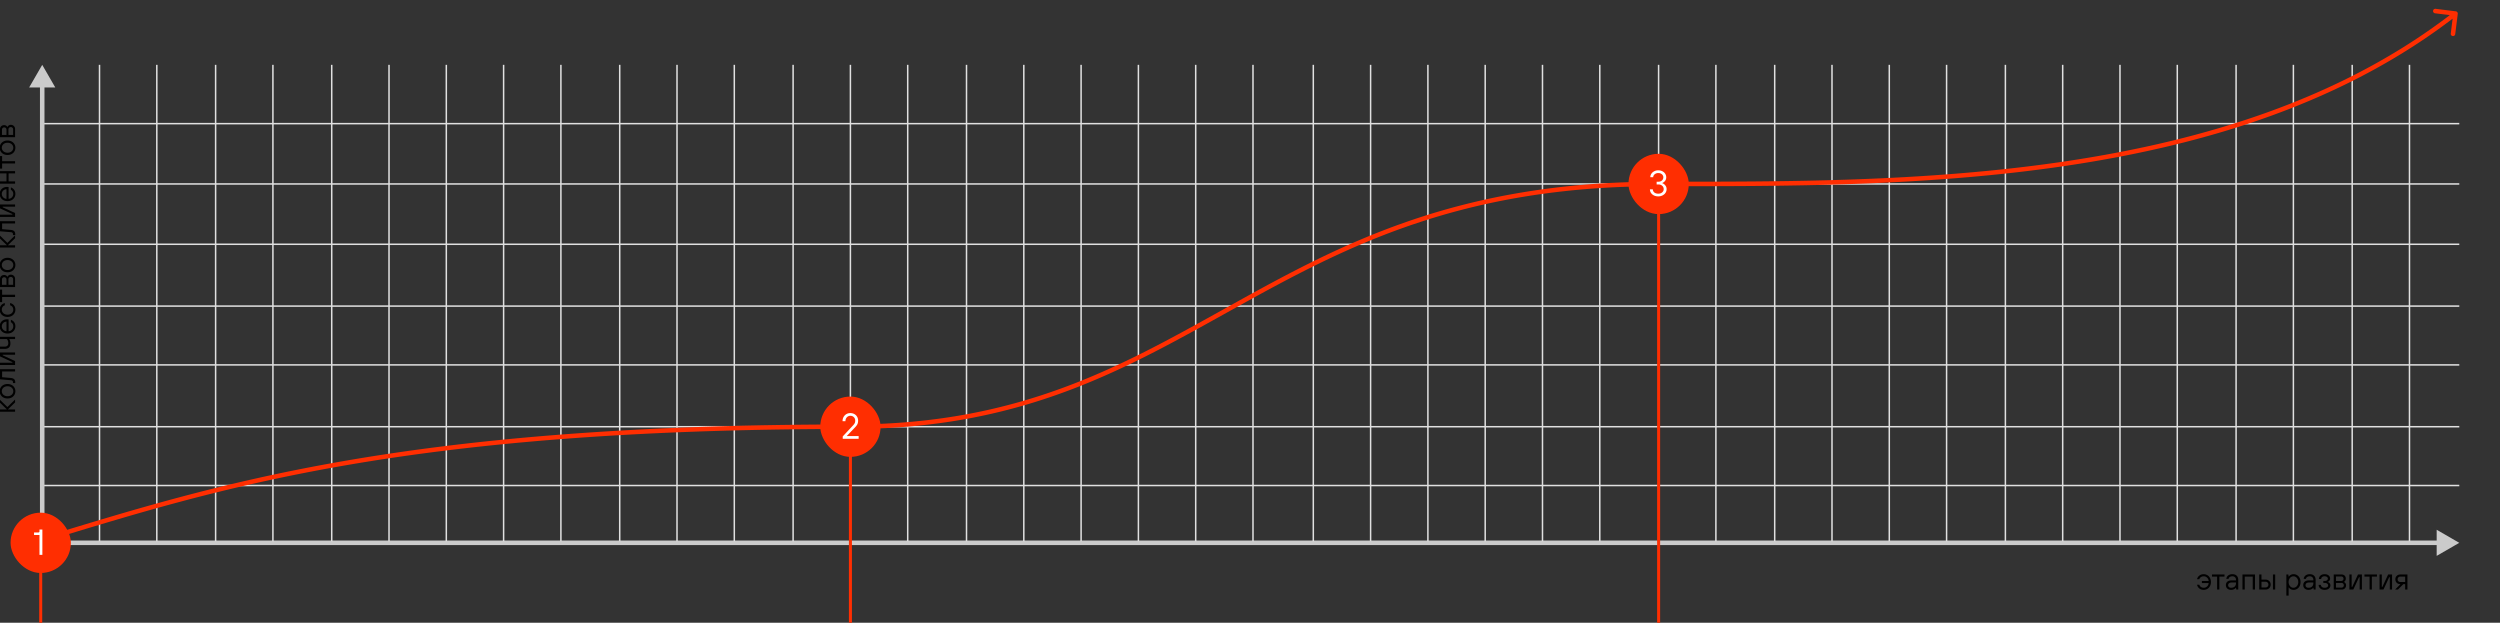
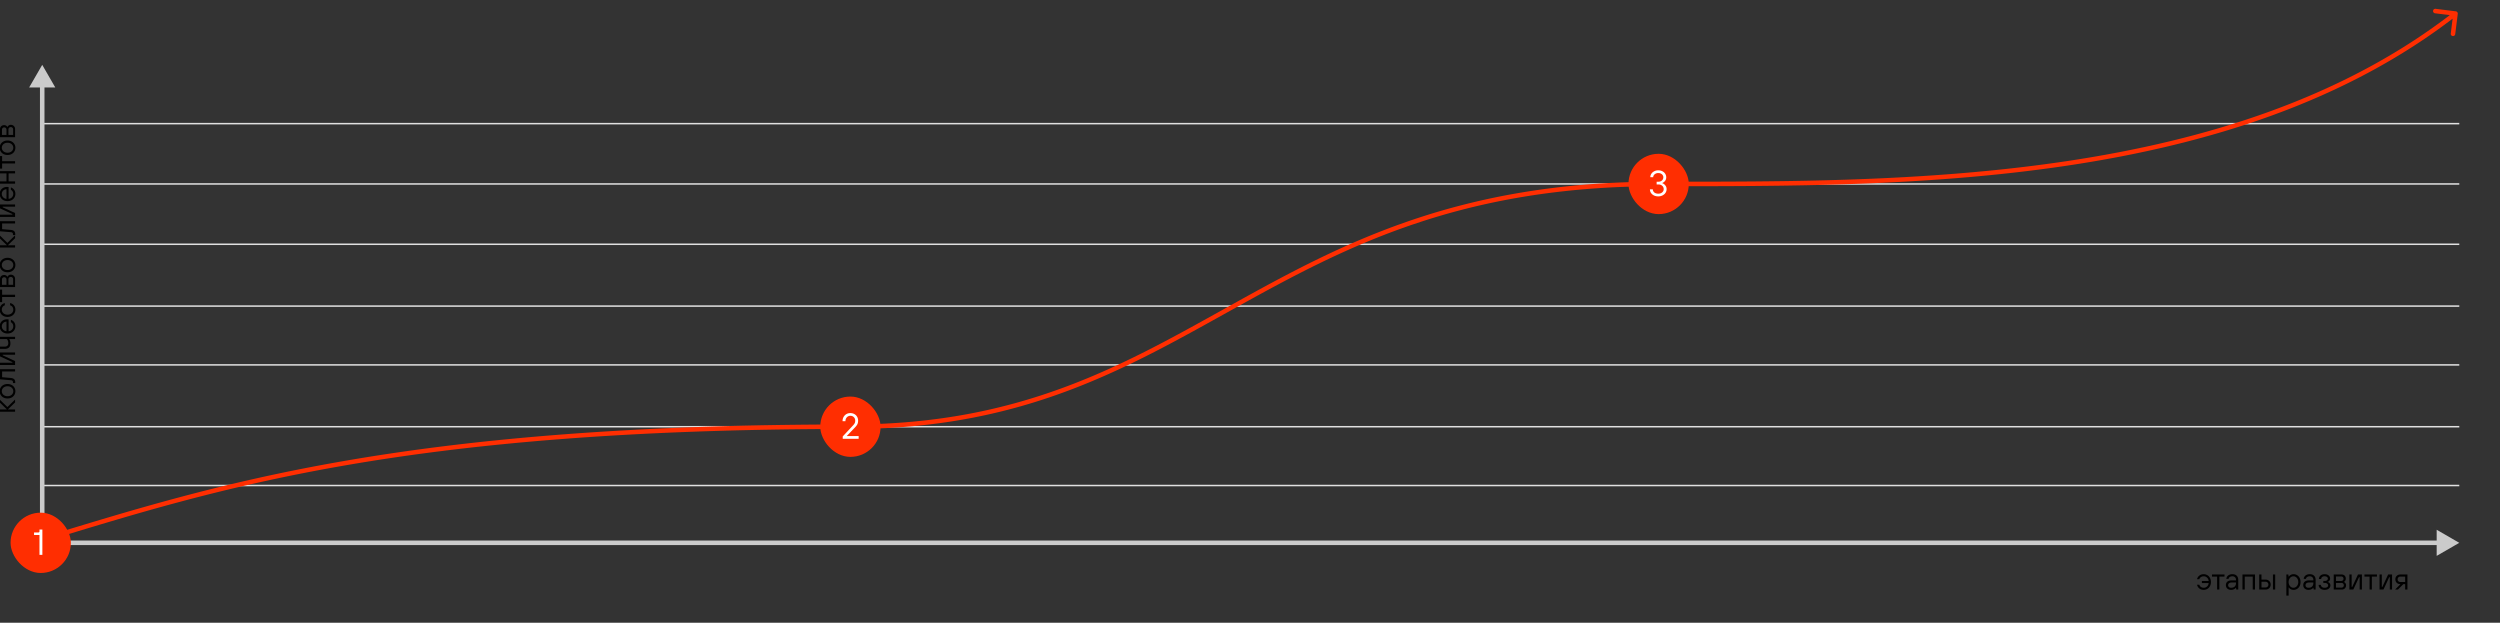
<svg xmlns="http://www.w3.org/2000/svg" width="1658" height="413" fill="none">
  <rect width="100%" height="100%" fill="#333333" stroke="none" />
  <g clip-path="url(#a)">
    <path stroke="#E0E0E0" d="M28 82h1603M28 122h1603M28 162h1603M28 203h1603M28 242h1603M28 283h1603M28 322h1603" />
    <path fill="#CBCBCB" d="m28 43-8.66 15h17.32L28 43zm-1.5 13.5V360h3V56.5h-3z" />
    <path fill="#CBCBCB" d="m1631 360-15-8.66v17.32l15-8.66zm-13.5-1.5H28v3h1589.5v-3z" />
-     <path stroke="#E0E0E0" d="M66 43v316m38-316v316m39-316v316m38-316v316m39-316v316m38-316v316m38-316v316m38-316v316m38-316v316m39-316v316m38-316v316m38-316v316m39-316v316m38-316v224m38-224v316m39-316v316m38-316v316m38-316v316m38-316v316m38-316v316m38-316v316m40-316v316m38-316v316m38-316v316m38-316v316m38-316v316m38-316v316m39-316v68m38-68v316m39-316v316m38-316v316m38-316v316m38-316v316m39-316v316m38-316v316m38-316v316m38-316v316m39-316v316m38-316v316m39-316v316m38-316v316" />
    <path fill="#FF2E01" d="M29.065 356.064a1.5 1.5 0 0 0 .87 2.872l-.87-2.872zM1629.99 9.185a1.5 1.5 0 0 0-1.3-1.674l-13.4-1.665a1.512 1.512 0 0 0-1.68 1.304c-.1.822.49 1.571 1.31 1.674l11.91 1.48-1.48 11.908a1.497 1.497 0 1 0 2.97.37l1.67-13.397zM1100 123.5c81.54 0 177.03.378 270.52-13.579 93.49-13.957 185.12-42.267 258.9-99.738l-1.84-2.366c-73.22 57.029-164.28 85.22-257.51 99.137-93.23 13.918-188.49 13.546-270.07 13.546v3zm-536 161c115.105 0 183.562-40.44 255.968-80.689C892.301 163.603 968.69 123.5 1100 123.5v-3c-132.076 0-209.008 40.397-281.489 80.689C746.102 241.44 678.252 281.5 564 281.5v3zM29.935 358.936C143.126 324.639 266.171 284.5 564 284.5v-3c-298.218 0-421.569 40.215-534.935 74.564l.87 2.872z" />
    <path fill="#000" d="M1461.48 391.2c-1.11 0-2.05-.3-2.84-.9-.79-.613-1.31-1.447-1.56-2.5h1.5c.2.627.57 1.12 1.1 1.48.53.347 1.13.52 1.8.52.87 0 1.61-.28 2.22-.84.63-.573.99-1.327 1.08-2.26h-4.5v-1.4h4.5c-.09-.933-.45-1.68-1.08-2.24-.61-.573-1.35-.86-2.22-.86-.67 0-1.27.173-1.8.52-.53.333-.9.793-1.1 1.38h-1.5c.25-1 .77-1.8 1.56-2.4.8-.6 1.75-.9 2.84-.9.89 0 1.71.22 2.44.66a4.58 4.58 0 0 1 1.72 1.84c.43.787.64 1.687.64 2.7 0 1.013-.21 1.913-.64 2.7a4.58 4.58 0 0 1-1.72 1.84c-.73.44-1.55.66-2.44.66zm10.41-.2h-1.5v-8.6h-3.4V381h8.3v1.4h-3.4v8.6zm7.82.2c-1.04 0-1.89-.287-2.54-.86-.64-.587-.96-1.333-.96-2.24 0-1 .32-1.78.98-2.34.66-.573 1.67-.86 3.02-.86h2.7v-.3c0-.747-.22-1.333-.64-1.76-.43-.427-1.02-.64-1.76-.64-.72 0-1.31.167-1.76.5-.44.32-.69.72-.74 1.2h-1.5c.04-.547.22-1.053.54-1.52.32-.48.77-.86 1.36-1.14.6-.293 1.3-.44 2.1-.44 1.21 0 2.16.34 2.86 1.02.69.667 1.04 1.593 1.04 2.78v6.4h-1.3l-.2-1.2h-.1c-.23.36-.62.687-1.18.98-.55.28-1.19.42-1.92.42zm0-1.4c1 0 1.78-.273 2.34-.82.57-.56.86-1.32.86-2.28v-.4h-2.7c-.86 0-1.49.167-1.9.5-.4.333-.6.767-.6 1.3 0 .507.17.92.52 1.24.34.307.84.46 1.48.46zm9 1.2h-1.5v-10h8.3v10h-1.5v-8.6h-5.3v8.6zm9.6 0v-10h1.5v3.4h2.7c.65 0 1.24.147 1.76.44.52.28.92.673 1.2 1.18.29.493.44 1.053.44 1.68s-.15 1.193-.44 1.7c-.28.493-.68.887-1.2 1.18-.52.28-1.11.42-1.76.42h-4.2zm10.6 0h-1.5v-10h1.5v10zm-6.4-1.4c.54 0 1-.18 1.36-.54.36-.36.54-.813.54-1.36 0-.547-.18-1-.54-1.36-.36-.36-.82-.54-1.36-.54h-2.7v3.8h2.7zm13.8 5.4v-14h1.3l.2 1.4h.1c.42-.52.88-.913 1.4-1.18.52-.28 1.12-.42 1.8-.42.87 0 1.65.22 2.34.66.71.44 1.26 1.053 1.66 1.84.4.787.6 1.687.6 2.7 0 1.013-.2 1.913-.6 2.7-.4.787-.95 1.4-1.66 1.84-.69.44-1.47.66-2.34.66-.68 0-1.28-.133-1.8-.4-.52-.28-.98-.68-1.4-1.2h-.1v5.4h-1.5zm4.7-5.2c.58 0 1.1-.16 1.58-.48.5-.32.89-.767 1.18-1.34.3-.573.44-1.233.44-1.98 0-.747-.14-1.407-.44-1.98-.29-.573-.68-1.02-1.18-1.34-.48-.32-1-.48-1.58-.48-.57 0-1.1.16-1.6.48-.48.32-.86.767-1.16 1.34-.29.573-.44 1.233-.44 1.98 0 .747.15 1.407.44 1.98.3.573.68 1.02 1.16 1.34.5.32 1.03.48 1.6.48zm10.01 1.4c-1.04 0-1.89-.287-2.54-.86-.64-.587-.96-1.333-.96-2.24 0-1 .32-1.78.98-2.34.66-.573 1.67-.86 3.02-.86h2.7v-.3c0-.747-.22-1.333-.64-1.76-.43-.427-1.02-.64-1.76-.64-.72 0-1.31.167-1.76.5-.44.32-.69.72-.74 1.2h-1.5c.04-.547.22-1.053.54-1.52.32-.48.77-.86 1.36-1.14.6-.293 1.3-.44 2.1-.44 1.21 0 2.16.34 2.86 1.02.69.667 1.04 1.593 1.04 2.78v6.4h-1.3l-.2-1.2h-.1c-.23.36-.62.687-1.18.98-.55.28-1.19.42-1.92.42zm0-1.4c1 0 1.78-.273 2.34-.82.57-.56.86-1.32.86-2.28v-.4h-2.7c-.86 0-1.49.167-1.9.5-.4.333-.6.767-.6 1.3 0 .507.17.92.52 1.24.34.307.84.46 1.48.46zm10.6 1.4c-.77 0-1.46-.147-2.06-.44-.59-.293-1.04-.693-1.36-1.2a3.05 3.05 0 0 1-.48-1.66h1.5c0 .52.22.967.66 1.34.44.373 1.02.56 1.74.56.81 0 1.41-.147 1.8-.44.4-.293.6-.68.6-1.16 0-.467-.21-.847-.62-1.14-.4-.307-.96-.46-1.68-.46h-.9v-1.3h.9c.68 0 1.2-.147 1.56-.44.36-.307.54-.693.54-1.16 0-.427-.19-.78-.58-1.06-.37-.293-.91-.44-1.62-.44-.68 0-1.22.173-1.62.52-.39.333-.58.76-.58 1.28h-1.5c0-.6.15-1.14.46-1.62.32-.493.76-.88 1.32-1.16.56-.28 1.2-.42 1.92-.42 1.16 0 2.07.28 2.72.84.65.547.98 1.24.98 2.08 0 .56-.17 1.033-.5 1.42-.33.373-.7.627-1.1.76v.1c.49.107.91.36 1.26.76.36.4.54.887.54 1.46 0 .867-.35 1.58-1.04 2.14-.69.56-1.65.84-2.86.84zm6.1-.2v-10h5.2c.85 0 1.53.253 2.04.76s.76 1.187.76 2.04c0 .507-.13.947-.38 1.32-.24.36-.51.62-.82.78v.1c.36.133.68.387.96.76.29.373.44.84.44 1.4 0 .813-.27 1.493-.8 2.04-.53.533-1.2.8-2 .8h-5.4zm5-5.7c.41 0 .77-.14 1.06-.42.29-.28.44-.64.44-1.08 0-.44-.15-.8-.44-1.08a1.48 1.48 0 0 0-1.06-.42h-3.5v3h3.5zm.2 4.4c.41 0 .77-.14 1.06-.42.29-.293.44-.667.44-1.12 0-.467-.15-.84-.44-1.12-.29-.293-.65-.44-1.06-.44h-3.7v3.1h3.7zm7.79 1.3h-2.6v-10h1.5v8.2h.4l3.8-8.2h2.6v10h-1.5v-8.2h-.4l-3.8 8.2zm12.29 0h-1.5v-8.6h-3.4V381h8.3v1.4h-3.4v8.6zm7.71 0h-2.6v-10h1.5v8.2h.4l3.8-8.2h2.6v10h-1.5v-8.2h-.4l-3.8 8.2zm15.89-10v10h-1.5v-3.6h-1.2l-3.6 3.6h-1.9l3.6-3.6h-.1c-.96 0-1.75-.293-2.38-.88-.61-.6-.92-1.373-.92-2.32 0-.947.31-1.713.92-2.3.63-.6 1.42-.9 2.38-.9h4.7zm-1.5 5v-3.6h-3.2c-.5 0-.93.167-1.28.5-.34.333-.52.767-.52 1.3s.18.967.52 1.3c.35.333.78.5 1.28.5h3.2zM10 271.561v1.5H0v-1.5h4.6l-4.6-4.48v-1.92l4.9 4.8 5.1-5v1.92l-4.8 4.68H10zm.2-12.095a4.65 4.65 0 0 1-.66 2.44 4.713 4.713 0 0 1-1.84 1.74c-.787.414-1.687.62-2.7.62-1.013 0-1.913-.206-2.7-.62a4.713 4.713 0 0 1-1.84-1.74 4.65 4.65 0 0 1-.66-2.44c0-.893.22-1.706.66-2.44a4.59 4.59 0 0 1 1.84-1.72c.787-.426 1.687-.64 2.7-.64 1.013 0 1.913.214 2.7.64a4.59 4.59 0 0 1 1.84 1.72c.44.734.66 1.547.66 2.44zm-1.4 0c0-.6-.153-1.153-.46-1.66a3.359 3.359 0 0 0-1.34-1.2c-.587-.293-1.253-.44-2-.44-.747 0-1.407.147-1.98.44-.587.294-1.033.694-1.34 1.2a3.05 3.05 0 0 0-.48 1.66c0 .6.16 1.154.48 1.66.307.507.753.907 1.34 1.2.573.294 1.233.44 1.98.44.747 0 1.413-.146 2-.44a3.344 3.344 0 0 0 1.34-1.2c.307-.506.46-1.06.46-1.66zm1.3-5.4H8.6v-.6c0-.374-.113-.674-.34-.9-.227-.227-.58-.36-1.06-.4l-7.2-.6v-6.7h10v1.5H1.4v3.8l5.8.5c.987.093 1.72.373 2.2.84.467.453.7 1.106.7 1.96v.6zm-.1-14.601v2.6H0v-1.5h8.2v-.4l-8.2-3.8v-2.6h10v1.5H1.8v.4l8.2 3.8zm-3.9-14.594c.293.44.5.893.62 1.36.12.453.18.967.18 1.54 0 1.2-.32 2.1-.96 2.7-.64.6-1.587.9-2.84.9H0v-1.5h3.1c.8 0 1.4-.193 1.8-.58.4-.387.6-.96.6-1.72 0-.533-.073-1.013-.22-1.44a4.657 4.657 0 0 0-.68-1.26H0v-1.5h10v1.5H6.1zm4.1-8.491a4.65 4.65 0 0 1-.66 2.44 4.713 4.713 0 0 1-1.84 1.74c-.787.414-1.687.62-2.7.62-1.013 0-1.913-.206-2.7-.62a4.713 4.713 0 0 1-1.84-1.74 4.65 4.65 0 0 1-.66-2.44c0-.853.207-1.633.62-2.34a4.388 4.388 0 0 1 1.72-1.66c.72-.4 1.54-.6 2.46-.6.533 0 .9.034 1.1.1v7.8c.933-.093 1.687-.453 2.26-1.08a3.22 3.22 0 0 0 .84-2.22c0-.6-.14-1.133-.42-1.6a2.772 2.772 0 0 0-1.18-1.1v-1.6c.96.347 1.7.894 2.22 1.64.52.734.78 1.62.78 2.66zm-5.9-3.1c-.907.054-1.647.374-2.22.96-.587.574-.88 1.287-.88 2.14 0 .894.293 1.64.88 2.24.573.6 1.313.954 2.22 1.06v-6.4zm5.9-7.896a4.65 4.65 0 0 1-.66 2.44 4.713 4.713 0 0 1-1.84 1.74c-.787.414-1.687.62-2.7.62-1.013 0-1.913-.206-2.7-.62a4.713 4.713 0 0 1-1.84-1.74 4.65 4.65 0 0 1-.66-2.44c0-1.106.307-2.053.92-2.84.6-.786 1.427-1.306 2.48-1.56v1.5c-.64.2-1.133.56-1.48 1.08-.347.507-.52 1.114-.52 1.82 0 .6.16 1.154.48 1.66.307.507.753.907 1.34 1.2.573.294 1.233.44 1.98.44.747 0 1.413-.146 2-.44a3.344 3.344 0 0 0 1.34-1.2c.307-.506.46-1.06.46-1.66 0-.72-.18-1.333-.54-1.84-.36-.506-.88-.86-1.56-1.06v-1.5c1.093.254 1.953.774 2.58 1.56.613.787.92 1.734.92 2.84zm-.2-9.912v1.5H1.4v3.4H0v-8.3h1.4v3.4H10zm0-5.106H0v-5.2c0-.854.253-1.534.76-2.04.507-.507 1.187-.76 2.04-.76.507 0 .947.126 1.32.38.36.24.62.513.78.82H5c.133-.36.387-.68.76-.96.373-.294.84-.44 1.4-.44.813 0 1.493.266 2.04.8.533.533.8 1.2.8 2v5.4zm-5.7-5c0-.414-.14-.767-.42-1.06-.28-.294-.64-.44-1.08-.44-.44 0-.8.146-1.08.44-.28.293-.42.646-.42 1.06v3.5h3v-3.5zm4.4-.2c0-.414-.14-.767-.42-1.06-.293-.294-.667-.44-1.12-.44-.467 0-.84.146-1.12.44-.293.293-.44.646-.44 1.06v3.7h3.1v-3.7zm1.5-9.391c0 .893-.22 1.707-.66 2.44a4.728 4.728 0 0 1-1.84 1.74c-.787.413-1.687.62-2.7.62-1.013 0-1.913-.207-2.7-.62a4.728 4.728 0 0 1-1.84-1.74 4.652 4.652 0 0 1-.66-2.44c0-.893.22-1.707.66-2.44a4.582 4.582 0 0 1 1.84-1.72c.787-.427 1.687-.64 2.7-.64 1.013 0 1.913.213 2.7.64a4.58 4.58 0 0 1 1.84 1.72c.44.733.66 1.547.66 2.44zm-1.4 0c0-.6-.153-1.153-.46-1.66a3.344 3.344 0 0 0-1.34-1.2c-.587-.293-1.253-.44-2-.44-.747 0-1.407.147-1.98.44-.587.293-1.033.693-1.34 1.2a3.05 3.05 0 0 0-.48 1.66c0 .6.16 1.153.48 1.66.307.507.753.907 1.34 1.2.573.293 1.233.44 1.98.44.747 0 1.413-.147 2-.44a3.344 3.344 0 0 0 1.34-1.2c.307-.507.46-1.06.46-1.66zm1.2-13.101v1.5H0v-1.5h4.6l-4.6-4.48v-1.92l4.9 4.8 5.1-5v1.92l-4.8 4.68H10zm.1-6.792H8.6v-.6c0-.373-.113-.673-.34-.9-.227-.227-.58-.36-1.06-.4l-7.2-.6v-6.7h10v1.5H1.4v3.8l5.8.5c.987.093 1.72.373 2.2.84.467.453.7 1.107.7 1.96v.6zm-.1-14.601v2.6H0v-1.5h8.2v-.4l-8.2-3.8v-2.6h10v1.5H1.8v.4l8.2 3.8zm.2-12.694a4.65 4.65 0 0 1-.66 2.44 4.713 4.713 0 0 1-1.84 1.74c-.787.414-1.687.62-2.7.62-1.013 0-1.913-.206-2.7-.62a4.713 4.713 0 0 1-1.84-1.74 4.65 4.65 0 0 1-.66-2.44c0-.853.207-1.633.62-2.34a4.388 4.388 0 0 1 1.72-1.66c.72-.4 1.54-.6 2.46-.6.533 0 .9.034 1.1.1v7.8c.933-.093 1.687-.453 2.26-1.08a3.22 3.22 0 0 0 .84-2.22c0-.6-.14-1.133-.42-1.6a2.772 2.772 0 0 0-1.18-1.1v-1.6c.96.347 1.7.894 2.22 1.64.52.734.78 1.62.78 2.66zm-5.9-3.1c-.907.054-1.647.374-2.22.96-.587.574-.88 1.287-.88 2.14 0 .894.293 1.64.88 2.24.573.6 1.313.954 2.22 1.06v-6.4zm5.7-5.196v1.5H0v-1.5h4.3v-5.3H0v-1.5h10v1.5H5.7v5.3H10zm0-13.393v1.5H1.4v3.4H0v-8.3h1.4v3.4H10zm.2-8.916c0 .893-.22 1.707-.66 2.44a4.728 4.728 0 0 1-1.84 1.74c-.787.413-1.687.62-2.7.62-1.013 0-1.913-.207-2.7-.62a4.728 4.728 0 0 1-1.84-1.74 4.652 4.652 0 0 1-.66-2.44c0-.893.22-1.707.66-2.44a4.583 4.583 0 0 1 1.84-1.72c.787-.427 1.687-.64 2.7-.64 1.013 0 1.913.213 2.7.64a4.58 4.58 0 0 1 1.84 1.72c.44.733.66 1.547.66 2.44zm-1.4 0c0-.6-.153-1.153-.46-1.66a3.35 3.35 0 0 0-1.34-1.2c-.587-.293-1.253-.44-2-.44-.747 0-1.407.147-1.98.44-.587.293-1.033.693-1.34 1.2a3.05 3.05 0 0 0-.48 1.66c0 .6.16 1.153.48 1.66.307.507.753.907 1.34 1.2.573.293 1.233.44 1.98.44.747 0 1.413-.147 2-.44a3.344 3.344 0 0 0 1.34-1.2c.307-.507.46-1.06.46-1.66zm1.2-6.991H0v-5.2c0-.854.253-1.534.76-2.04.507-.507 1.187-.76 2.04-.76.507 0 .947.126 1.32.38.36.24.62.513.78.82H5c.133-.36.387-.68.76-.96.373-.294.84-.44 1.4-.44.813 0 1.493.266 2.04.8.533.533.8 1.2.8 2v5.4zm-5.7-5c0-.414-.14-.767-.42-1.06-.28-.294-.64-.44-1.08-.44-.44 0-.8.146-1.08.44a1.48 1.48 0 0 0-.42 1.06v3.5h3v-3.5zm4.4-.2c0-.414-.14-.767-.42-1.06-.293-.294-.667-.44-1.12-.44-.467 0-.84.146-1.12.44-.293.293-.44.646-.44 1.06v3.7h3.1v-3.7z" />
-     <path stroke="#FF2E01" stroke-width="2" d="M27 361v52m537-132v132m536-276v276" />
    <rect width="39" height="39" x="7.5" y="340.5" fill="#FF2E01" rx="19.5" />
    <rect width="39" height="39" x="7.5" y="340.5" stroke="#FF2E01" rx="19.5" />
    <path fill="#fff" d="M26.18 368v-13.2h-3.6v-1.68h2.88c.48 0 .72-.24.72-.72v-1.2h1.92V368h-1.92z" />
    <rect width="39" height="39" x="1080.5" y="102.5" fill="#FF2E01" rx="19.5" />
    <rect width="39" height="39" x="1080.5" y="102.5" stroke="#FF2E01" rx="19.5" />
    <path fill="#fff" d="M1099.76 130.24c-1.09 0-2.05-.208-2.9-.624-.83-.432-1.48-1-1.95-1.704a4.437 4.437 0 0 1-.67-2.352h1.92c0 .816.32 1.504.96 2.064.66.544 1.54.816 2.64.816 1.06 0 1.92-.288 2.59-.864.68-.576 1.01-1.288 1.01-2.136 0-.912-.33-1.656-1.01-2.232-.65-.592-1.52-.888-2.59-.888h-1.08v-1.8h1.08c1.04 0 1.86-.28 2.45-.84.61-.56.91-1.264.91-2.112 0-.496-.14-.96-.43-1.392-.27-.432-.66-.776-1.18-1.032-.51-.256-1.09-.384-1.75-.384-.62 0-1.19.128-1.7.384s-.92.6-1.23 1.032c-.28.416-.43.864-.43 1.344h-1.92c0-.8.23-1.544.67-2.232.45-.704 1.08-1.264 1.88-1.68.81-.432 1.72-.648 2.73-.648 1.03 0 1.94.208 2.74.624.8.4 1.42.96 1.87 1.68.45.704.67 1.488.67 2.352 0 .928-.27 1.728-.81 2.4-.55.656-1.16 1.104-1.83 1.344v.12c.74.24 1.4.712 1.99 1.416.6.704.89 1.552.89 2.544 0 .88-.24 1.688-.72 2.424-.46.72-1.12 1.296-1.97 1.728-.83.432-1.77.648-2.83.648z" />
    <rect width="39" height="39" x="544.5" y="263.5" fill="#FF2E01" rx="19.5" />
    <rect width="39" height="39" x="544.5" y="263.5" stroke="#FF2E01" rx="19.5" />
    <path fill="#fff" d="M558.898 291v-1.56l6.84-7.32c.512-.544.88-1.04 1.104-1.488.224-.464.336-1.008.336-1.632 0-.96-.304-1.736-.912-2.328-.592-.608-1.368-.912-2.328-.912-.592 0-1.136.152-1.632.456a3.228 3.228 0 0 0-1.176 1.272c-.288.544-.432 1.168-.432 1.872h-1.92c0-1.024.216-1.944.648-2.76a4.917 4.917 0 0 1 1.848-1.944c.784-.464 1.672-.696 2.664-.696.992 0 1.88.216 2.664.648a4.434 4.434 0 0 1 1.824 1.776c.448.752.672 1.624.672 2.616 0 .944-.168 1.744-.504 2.4-.336.656-.848 1.336-1.536 2.04l-5.4 5.64v.12h7.8v1.8h-10.56z" />
  </g>
  <defs>
    <clipPath id="a">
      <path fill="#fff" d="M0 0h1658v413H0z" />
    </clipPath>
  </defs>
</svg>